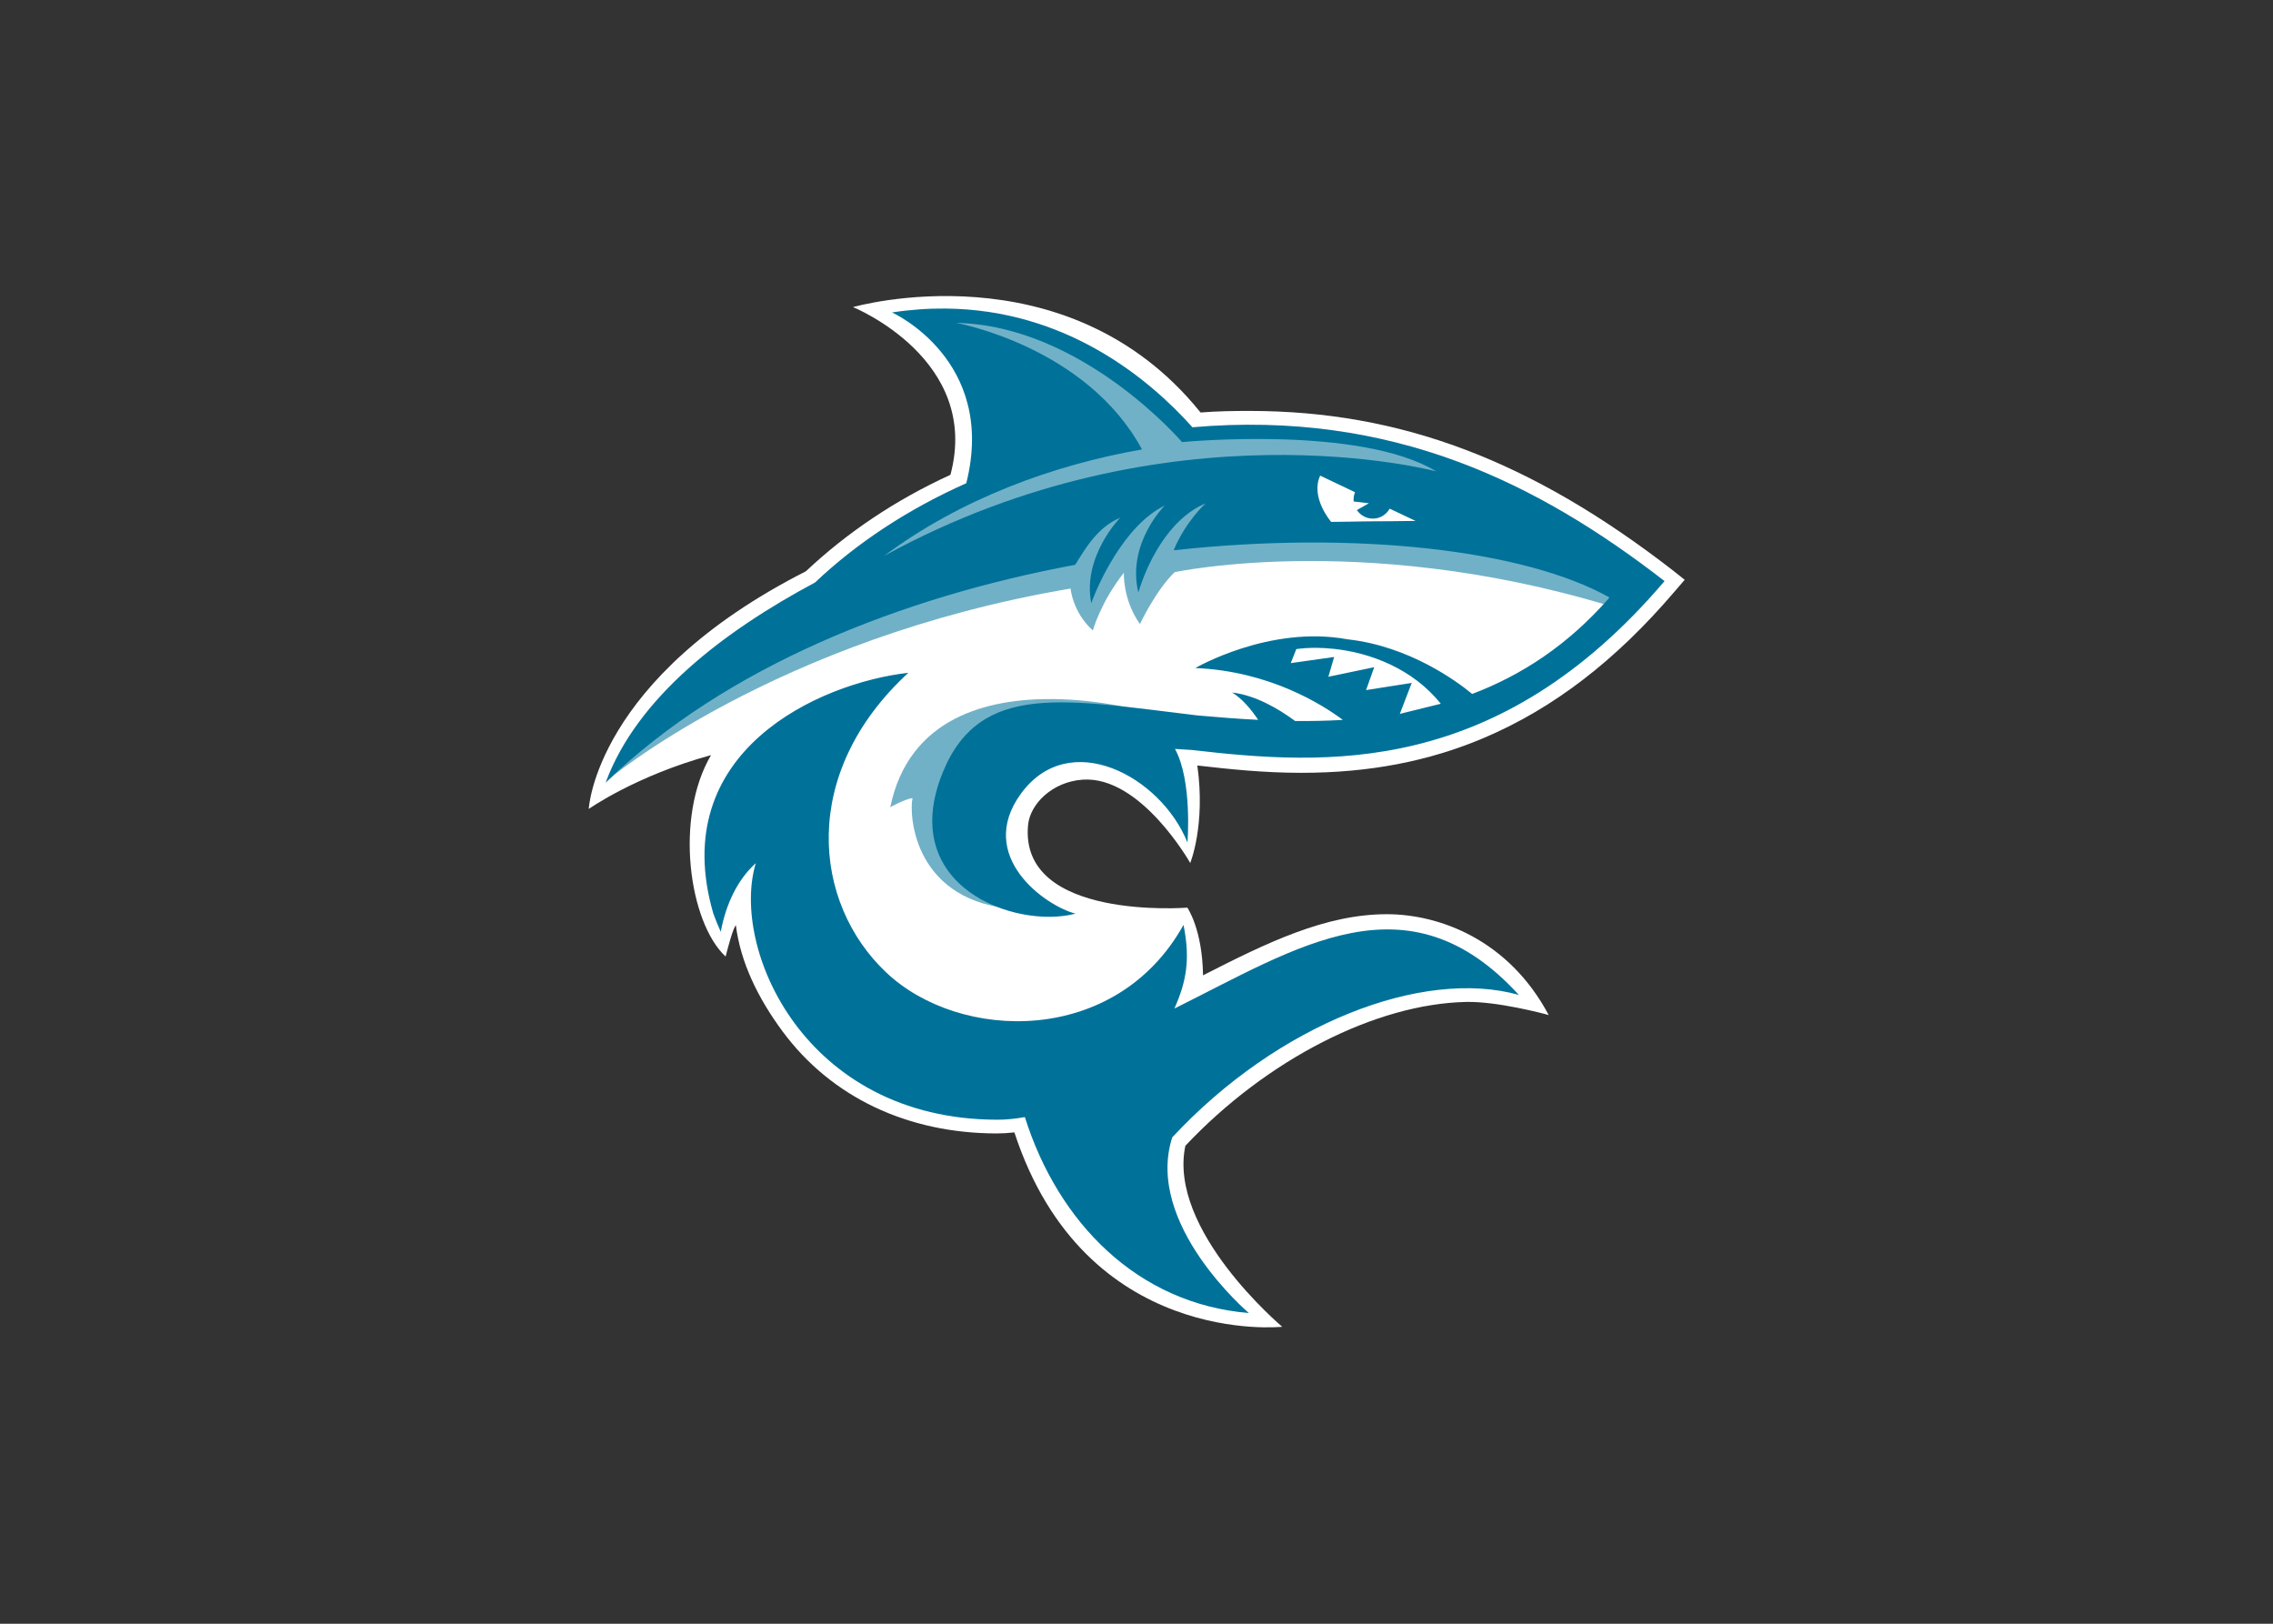
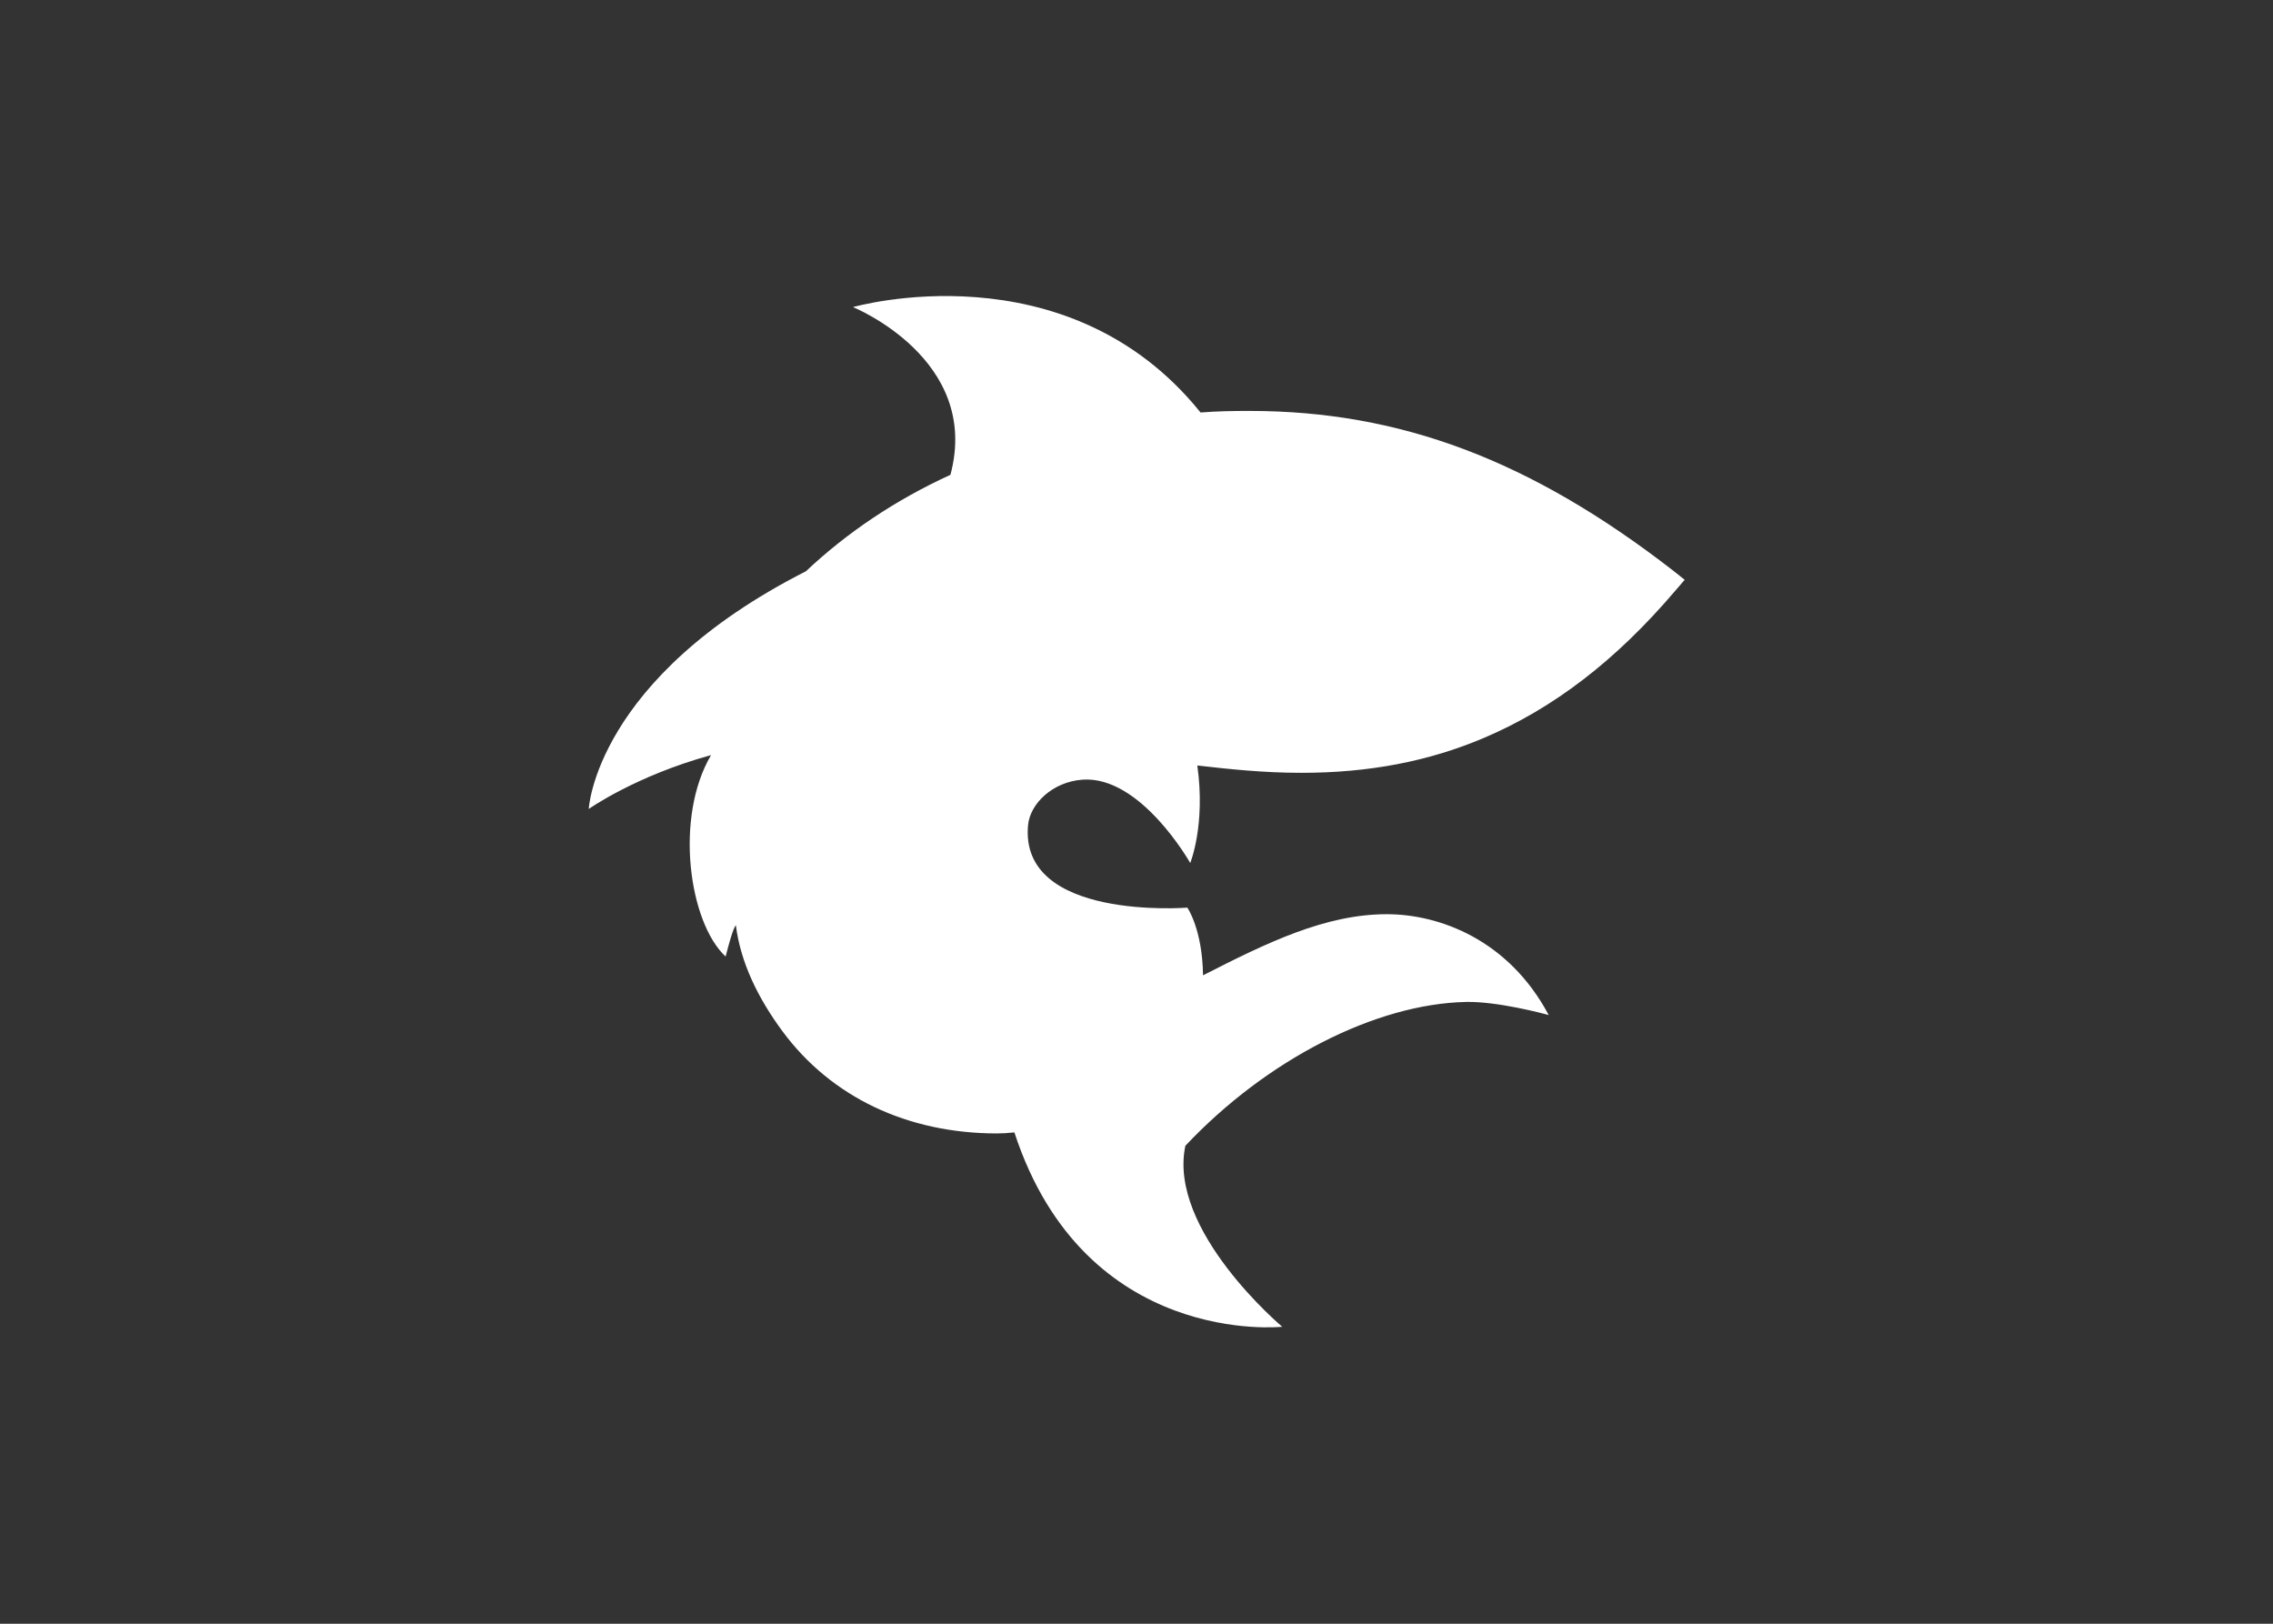
<svg xmlns="http://www.w3.org/2000/svg" clip-rule="evenodd" fill-rule="evenodd" stroke-linejoin="round" stroke-miterlimit="1.414" viewBox="0 0 560 400">
  <rect x="0" y="0" width="560" height="400" fill="#333333" stroke="none" />
  <g fill-rule="nonzero" transform="matrix(2.143 0 0 -2.143 -1114.32 1218.33)">
    <path d="m712.292 502.956c-16.358 12.672-31.358 18.322-48.647 18.322-1.959 0-3.634-.025-5.642-.179-15.436 19.179-39.956 12.115-39.956 12.115s14.762-5.979 11.201-19.278c-6.396-2.933-11.918-6.671-16.618-11.091-24.23-12.313-24.963-27.322-24.963-27.322s5.399 3.821 14.06 6.19c-4.228-7.172-2.548-19.228 1.675-23.156.358 1.385.843 3.202 1.175 3.606.546-4.283 2.531-8.365 5.38-12.22 5.595-7.548 14.337-11.706 24.611-11.72.653 0 1.326.042 2.032.121 8.117-24.804 30.793-22.344 30.793-22.344s-13.193 11.084-11.135 20.808c9.369 9.935 21.896 16.316 32.287 16.532 3.556.074 8.893-1.334 9.485-1.51-4.609 8.674-12.585 11.595-18.612 11.595-7.062 0-13.751-3.257-21.129-7.025-.08 5.338-1.806 7.78-1.806 7.78s-19.36-1.539-18.309 9.5c.231 2.429 2.799 4.965 6.259 5.211 6.709.478 12.383-9.579 12.383-9.579s1.78 4.328.816 11.209c3.597-.412 7.558-.843 11.965-.843 7.754 0 14.611 1.31 20.972 4.008 8.009 3.401 15.193 8.919 21.967 16.874.301.347 1.127 1.305 1.127 1.305s-1.012.811-1.371 1.091" fill="#fff" />
-     <path d="m96.787 28.075-24.215 1.422s-52.754 13.986-67.264 35.644c-.984 1.466-2.1 2.967-2.701 4.502 0 0 24.127-20.44 66.641-27.612 0 0 .283 3.409 3.203 6.021 0 0 1.077-3.996 4.457-8.299 0 0-.212 3.81 2.305 7.377 0 0 2.305-4.89 4.994-7.453 0 0 28.992-6.247 65.978 5.942 0 0-15.598-19.804-58.907-10.92l5.508-6.623zm-30.096 29.835c-9.378-.087-20.682 2.635-23.358 15.537 0 0 2.148-1.192 3.199-1.305-.537 2.574.258 15.146 15.143 15.973l-8.32-14.537-3.057-1.818.455-.707 29.364-11.304s-6.131-1.77-13.425-1.838z" fill="#71b1c8" transform="matrix(.8 0 0 -.8 587.663 534.485)" />
-     <path d="m51.306 1.797c-2.466-.024-5.042.15-7.727.558 0 0 15.141 6.801 10.68 24.541-8.288 3.685-15.731 8.564-21.731 14.265-13.115 6.993-25.601 16.539-30.099 28.764 17.24-16.701 42.479-26.657 67.484-31.307 1.522-2.44 3.202-5.388 6.468-6.765 0 0-5.465 5.519-4.162 12.283.848-2.385 4.636-11.141 10.557-14.031 0 0-5.482 5.425-3.791 12.494 1.15-3.843 4.177-10.5 9.658-12.803 0 0-2.866 2.575-4.582 6.736 26.257-2.881 50.463-.039 62.609 6.768-.001.026-.024.056-.054.086.002.005.005.006.01.011-5.946 6.795-12.632 11.115-19.666 13.777-2.142-1.77-8.997-6.865-17.927-7.852-11.201-2.072-21.854 4.129-21.854 4.129 10.636.445 18.207 5.223 21.197 7.453-2.289.134-4.578.182-6.861.158-2.468-1.822-5.71-3.693-9.047-4.095 1.463.903 2.731 2.422 3.738 3.929-2.933-.147-5.824-.377-8.669-.629-18.856-2.226-31.257-5.014-36.638 8.129-6.718 16.406 10.366 22.622 19.061 20.348-4.349-1.112-14.349-8.241-7.885-17.186 6.974-9.655 20.168-2.528 23.971 6.967 0 0 .727-8.878-1.797-13.453.799.045 1.606.09 2.412.152 19.252 2.228 43.966 3.898 67.945-24.267-18.099-14.023-39.119-24.598-67.844-22.103-6.302-7.032-18.188-16.89-35.448-17.057zm53.809 24.007 5.008 2.383c-.168.411-.243.868-.193 1.334.901.101 2.187.254 2.187.254l-1.727.982c.577.856 1.611 1.357 2.696 1.197.893-.135 1.611-.68 2.013-1.404l3.727 1.764-12.131.137s-3.036-3.496-1.58-6.647zm-.47 24.745c.353.004.712.017 1.08.038l1.312.103c5.226.548 11.325 2.806 15.412 7.894l-5.885 1.455 1.707-4.451-6.56 1.034 1.17-3.291-6.592 1.377.836-2.846-6.24.885.801-2.02c.903-.123 1.898-.188 2.959-.177zm-58.711 3.586c-12.811 1.455-34.796 11.306-28.032 34.583.318.878.677 1.753 1.072 2.633.747-4.015 2.431-7.513 5.037-9.863-3.683 12.142 6.923 36.834 34.71 36.868 1.239 0 2.572-.129 3.957-.377 4.76 15.101 16.132 26.822 32.188 28.153 0 0-15.028-12.754-11.009-25.239 15.228-16.375 35.978-24.335 49.809-20.472-15.983-17.488-31.708-6.874-49.502 1.962 1.685-3.791 2.328-6.995 1.312-12.019-9.718 17.447-32.163 16.832-42.749 6.81-10.531-9.973-12.491-28.583 3.208-43.039z" fill="#007299" transform="matrix(.8 0 0 -.8 587.663 534.485)" />
-     <path d="m655.874 517.695s-11.443 13.396-25.968 13.706c0 0 14.953-2.684 21.366-14.549-10.169-1.78-20.793-5.647-29.637-12.229 32.781 17.95 63.472 9.706 63.472 9.706-8.843 5.352-29.233 3.366-29.233 3.366" fill="#71b1c8" />
  </g>
</svg>